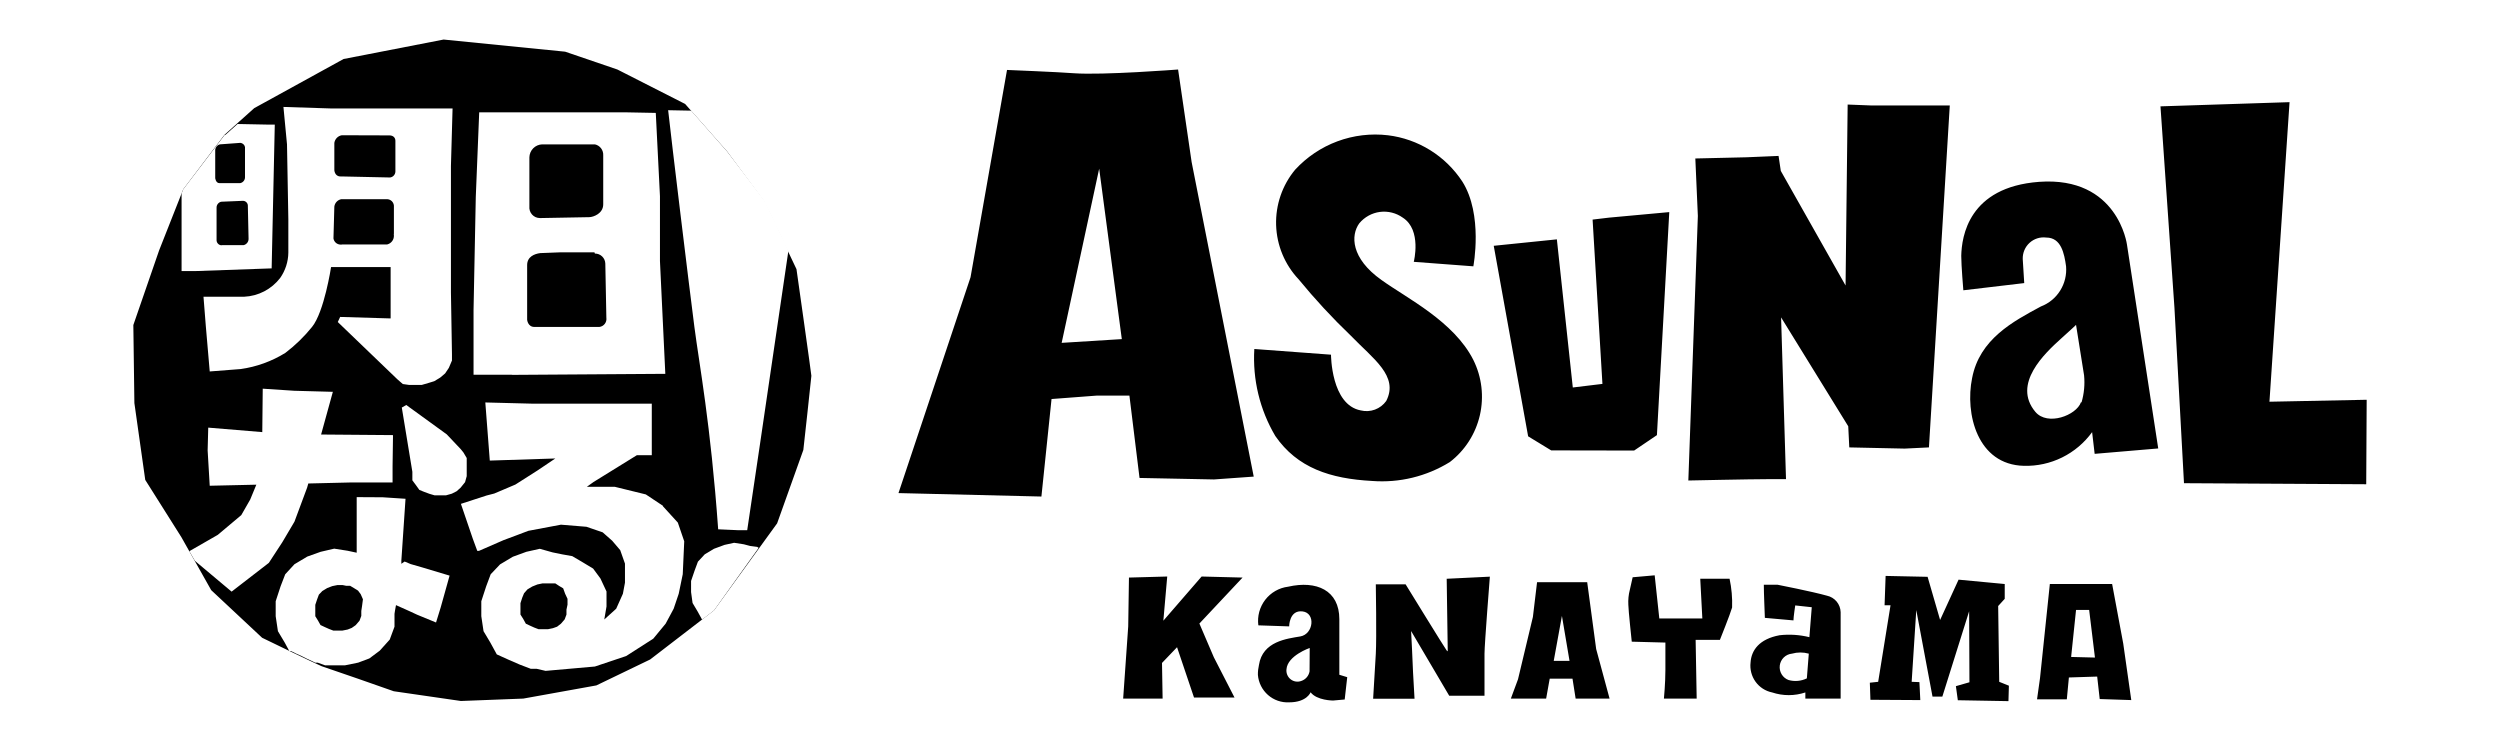
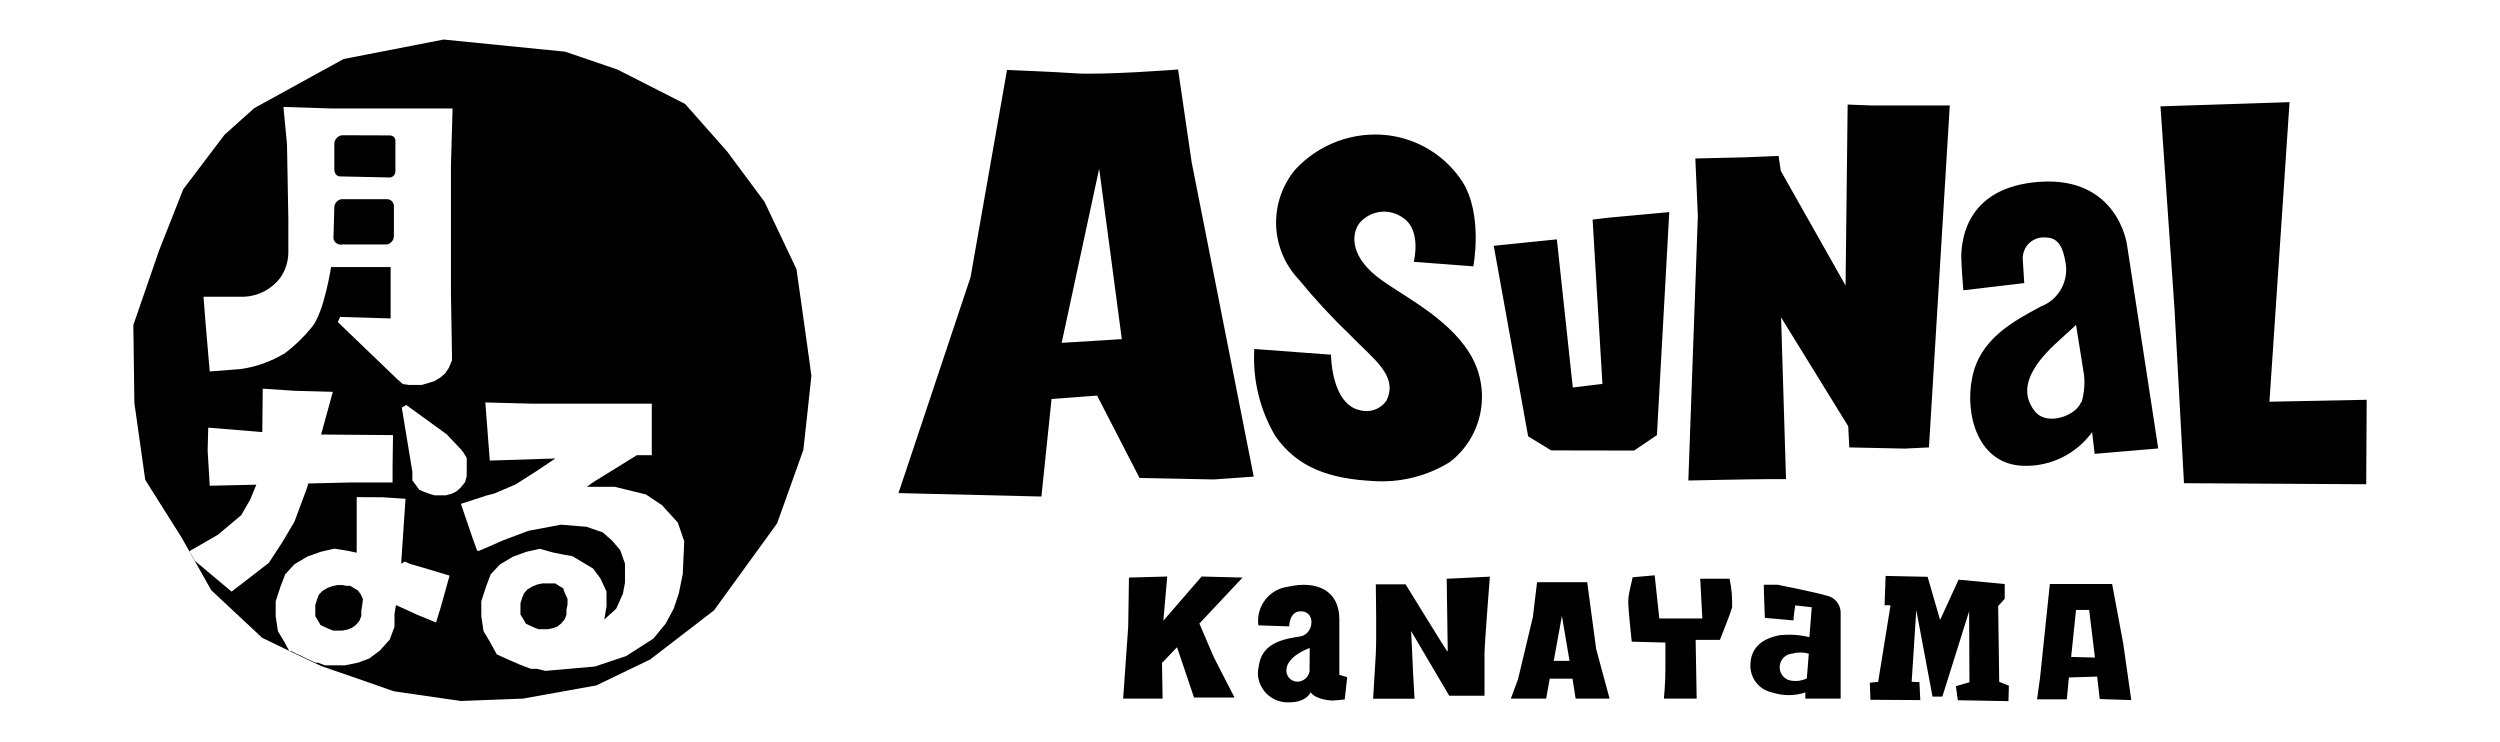
<svg xmlns="http://www.w3.org/2000/svg" width="182" height="54" viewBox="0 0 182 54" fill="none">
  <rect width="182" height="54" fill="white" />
-   <path d="M85.765 5.06C85.765 5.06 80.281 5.485 78.178 5.332C77.094 5.245 73.311 5.092 73.311 5.092L70.655 20.184L65.409 35.897L75.815 36.148L76.552 29.049L79.869 28.798H82.221L82.958 34.795L88.377 34.904L91.271 34.697L86.751 11.799L85.765 5.06ZM77.289 24.96L80.02 12.278L81.668 24.687L77.289 24.96ZM105.546 33.639C106.648 32.794 107.421 31.589 107.734 30.231C108.046 28.874 107.879 27.449 107.259 26.203C105.839 23.39 102.414 21.71 100.582 20.391C98.328 18.799 98.328 17.12 98.956 16.258C99.335 15.802 99.872 15.505 100.458 15.428C101.045 15.352 101.639 15.5 102.121 15.844C103.52 16.738 102.923 19.061 102.923 19.061L107.259 19.388C107.259 19.388 107.985 15.626 106.457 13.216C105.85 12.293 105.052 11.513 104.116 10.931C103.18 10.35 102.13 9.979 101.037 9.847C99.795 9.701 98.536 9.853 97.363 10.288C96.19 10.724 95.135 11.432 94.285 12.355C93.348 13.483 92.856 14.918 92.901 16.388C92.948 17.857 93.528 19.259 94.534 20.326C95.719 21.772 96.989 23.145 98.338 24.436C99.954 26.116 101.85 27.37 100.918 29.191C100.712 29.478 100.426 29.697 100.096 29.819C99.766 29.941 99.406 29.962 99.065 29.878C96.897 29.474 96.897 25.821 96.897 25.821L91.315 25.407C91.181 27.625 91.713 29.832 92.843 31.742C94.447 34.065 96.843 34.85 99.888 35.014C101.871 35.166 103.851 34.685 105.546 33.639ZM148.448 13.238C143.31 13.62 142.811 17.218 142.779 18.625C142.779 19.333 142.931 21.133 142.931 21.133L147.364 20.609L147.255 18.854C147.249 18.633 147.29 18.413 147.376 18.21C147.462 18.006 147.591 17.824 147.754 17.676C147.917 17.528 148.11 17.417 148.319 17.351C148.529 17.285 148.75 17.266 148.968 17.294C150.052 17.294 150.279 18.45 150.41 19.388C150.461 20.009 150.311 20.63 149.98 21.158C149.65 21.685 149.157 22.09 148.578 22.31C146.551 23.401 144.112 24.687 143.57 27.522C143.039 30.117 143.949 33.836 147.342 33.912C148.305 33.938 149.26 33.728 150.125 33.301C150.99 32.874 151.738 32.241 152.306 31.459L152.491 33.04L157.119 32.647L154.843 17.807C154.843 17.807 154.192 12.823 148.448 13.238ZM151.493 29.289C151.157 30.237 149.065 31.033 148.177 29.987C146.464 27.948 148.87 25.712 150.052 24.644C150.811 23.968 151.136 23.651 151.136 23.651L151.721 27.326C151.785 27.986 151.723 28.652 151.537 29.289H151.493ZM165.216 29.245L166.679 7.437L157.282 7.742L158.3 22.408L158.994 35.177L172.261 35.253L172.294 29.103L165.216 29.245ZM140.427 32.571L141.944 7.677H136.199L134.509 7.611L134.357 20.784L129.642 12.442L129.479 11.351L127.138 11.45L123.42 11.537L123.604 15.724L122.911 34.981C122.911 34.981 127.441 34.883 128.623 34.883H130.021L129.663 23.106L134.552 31.033L134.628 32.571L138.66 32.658L140.427 32.571ZM112.928 32.789L118.965 32.8L120.624 31.677L121.523 15.441L117.133 15.844L115.941 15.986L116.657 27.948L114.5 28.209L113.34 17.425L108.744 17.894L111.248 31.764L112.928 32.789ZM133.002 43.366C131.918 43.061 129.414 42.57 129.414 42.57H128.406C128.406 43.213 128.471 44.576 128.482 44.98L130.563 45.165C130.563 44.925 130.693 44.075 130.693 44.075L131.896 44.206L131.723 46.386C131.014 46.211 130.28 46.163 129.555 46.245C128.081 46.517 127.496 47.335 127.441 48.229C127.383 48.725 127.512 49.225 127.803 49.629C128.094 50.033 128.527 50.312 129.013 50.41C129.798 50.671 130.645 50.671 131.43 50.41V50.857H133.999V44.566C133.991 44.282 133.888 44.01 133.707 43.792C133.526 43.575 133.278 43.425 133.002 43.366ZM130.205 49.505C129.996 49.427 129.818 49.28 129.702 49.087C129.587 48.895 129.539 48.669 129.568 48.445C129.597 48.222 129.701 48.016 129.862 47.859C130.023 47.703 130.232 47.607 130.455 47.586C130.855 47.473 131.279 47.473 131.68 47.586L131.539 49.385C131.124 49.588 130.649 49.63 130.205 49.505ZM105.319 42.134C105.319 42.134 105.395 47.281 105.395 47.357C105.395 47.433 105.395 47.433 105.319 47.357C105.243 47.281 102.327 42.537 102.327 42.537H100.159C100.159 42.537 100.224 46.452 100.159 47.597C100.094 48.742 99.964 50.868 99.964 50.868H102.978L102.869 48.938L102.793 47.215L102.728 45.939L105.503 50.65H108.072V47.586C108.072 46.91 108.462 41.981 108.462 41.981L105.319 42.134ZM123.778 42.134L123.93 45.023H120.797L120.461 41.883L118.857 42.025L118.651 42.941C118.558 43.296 118.522 43.664 118.543 44.031C118.543 44.391 118.792 46.714 118.792 46.714L121.241 46.779V48.764C121.241 49.745 121.133 50.857 121.133 50.857H123.518L123.442 46.583H125.209C125.209 46.583 125.957 44.718 126.097 44.227C126.122 43.525 126.06 42.821 125.913 42.134H123.778ZM145.467 44.118L145.944 43.595V42.516L142.584 42.199L141.24 45.133L140.329 41.992L137.273 41.927L137.197 44.064H137.63L136.731 49.636L136.124 49.701L136.167 50.944L139.798 50.966L139.733 49.658L139.169 49.636L139.505 44.413L140.687 50.715H141.402L143.353 44.5L143.375 49.669L142.389 49.952L142.53 50.977L146.215 51.043L146.247 49.919L145.543 49.636L145.467 44.118ZM115.551 42.385H111.898L111.595 44.914L110.511 49.451L109.99 50.857H112.559L112.819 49.407H114.478L114.706 50.857H117.177L116.201 47.248L115.551 42.407M113.112 48.109L113.708 44.838L114.261 48.109H113.112ZM153.759 42.516H149.228L148.513 49.363L148.296 50.912H150.464L150.615 49.32L152.675 49.254L152.859 50.89L155.157 50.966L154.572 46.855L153.759 42.494M150.778 47.826L151.136 44.402H152.09L152.512 47.87L150.778 47.826ZM87.478 41.97L84.692 45.187L84.974 41.97L82.188 42.047L82.134 45.601L81.766 50.857H84.638L84.594 48.262L85.689 47.117L86.925 50.781H89.873L88.367 47.848L87.315 45.394L90.458 42.047L87.478 41.97ZM97.504 45.078C97.504 42.963 95.835 42.243 93.775 42.712C93.449 42.752 93.133 42.857 92.847 43.021C92.562 43.184 92.311 43.403 92.109 43.664C91.908 43.926 91.76 44.225 91.673 44.544C91.587 44.864 91.565 45.197 91.607 45.525L93.851 45.601C93.851 45.601 93.851 44.391 94.827 44.511C95.802 44.631 95.618 46.168 94.664 46.332C93.71 46.495 91.911 46.681 91.651 48.415C91.597 48.651 91.571 48.892 91.575 49.134C91.622 49.699 91.886 50.224 92.311 50.596C92.736 50.969 93.288 51.16 93.851 51.13C95.141 51.13 95.412 50.399 95.412 50.399C95.867 50.999 97.049 50.999 97.049 50.999L97.894 50.923L98.078 49.298L97.504 49.123V45.078ZM95.336 48.873C95.309 49.032 95.239 49.182 95.134 49.305C95.029 49.428 94.893 49.52 94.74 49.571C94.611 49.62 94.471 49.636 94.334 49.615C94.197 49.595 94.068 49.539 93.959 49.453C93.85 49.368 93.765 49.255 93.712 49.127C93.658 48.998 93.639 48.858 93.656 48.72C93.732 47.728 95.347 47.172 95.347 47.172L95.336 48.873ZM26.052 49.407L28.665 50.323L33.553 51.032L38.095 50.857L43.417 49.898L47.33 48.011L51.98 44.435L56.575 38.099L58.483 32.756C58.483 32.756 59.068 27.479 59.068 27.359C59.068 27.239 57.984 19.595 57.984 19.595L55.654 14.688L52.933 11.024L49.877 7.568L44.945 5.06L41.141 3.762L32.296 2.879L25.012 4.296L18.508 7.873L16.341 9.814L13.338 13.783L11.582 18.232L9.707 23.662L9.783 29.343L10.574 34.937L13.208 39.113L15.376 42.963L19.083 46.43C19.083 46.43 22.942 48.306 23.419 48.502L26.052 49.407Z" fill="black" />
-   <path d="M48.641 8.023C48.879 10.204 50.191 21.021 50.549 23.78C50.906 26.539 51.73 30.813 52.283 38.533L53.746 38.599H54.397L55.329 32.318L57.399 18.23L55.719 14.686L52.933 11.022L50.321 8.056L48.641 8.023ZM55.231 39.885L55.134 39.82L54.602 39.744L54.147 39.624L53.443 39.515L52.749 39.667L51.979 39.951L51.307 40.354L50.809 40.889L50.57 41.532L50.31 42.295V43.102L50.419 43.898L50.776 44.498L51.112 45.108L51.979 44.443L55.231 39.885ZM37.303 27.291L48.435 27.215L48.045 19.004V14.282L47.741 8.22L45.476 8.176H34.886L34.637 14.348L34.474 22.57V27.28H37.238M43.308 18.459C43.505 18.456 43.694 18.531 43.836 18.668C43.978 18.804 44.061 18.992 44.067 19.189L44.143 23.126C44.155 23.204 44.151 23.284 44.132 23.361C44.113 23.438 44.078 23.51 44.031 23.573C43.983 23.636 43.924 23.689 43.855 23.728C43.787 23.767 43.712 23.792 43.633 23.802H38.907C38.42 23.802 38.376 23.278 38.376 23.278V19.298C38.376 18.688 38.907 18.48 39.33 18.426L40.728 18.372H43.276M43.308 10.51C43.487 10.548 43.646 10.649 43.757 10.795C43.868 10.941 43.924 11.122 43.915 11.306V14.871C43.915 15.558 43.189 15.798 42.918 15.809L39.373 15.874H39.298C39.191 15.873 39.085 15.85 38.988 15.806C38.891 15.762 38.803 15.697 38.732 15.617C38.661 15.537 38.607 15.443 38.573 15.341C38.54 15.239 38.528 15.131 38.539 15.024V11.458C38.544 11.21 38.644 10.974 38.817 10.797C38.991 10.621 39.225 10.518 39.471 10.51H43.308ZM16.362 9.812L13.338 13.781L13.219 14.086V19.735H14.194L19.776 19.538L20.004 9.07H19.462L17.294 9.027L16.416 9.812M16.134 17.859C16.039 17.856 15.949 17.818 15.88 17.751C15.812 17.685 15.771 17.595 15.766 17.499V15.122C15.763 15.021 15.795 14.923 15.857 14.844C15.918 14.764 16.005 14.709 16.102 14.686L17.684 14.62C17.772 14.62 17.857 14.652 17.923 14.71C17.989 14.768 18.032 14.849 18.042 14.937L18.096 17.379C18.099 17.488 18.063 17.595 17.996 17.68C17.929 17.766 17.834 17.825 17.728 17.848H16.134M17.5 10.4C17.581 10.408 17.658 10.442 17.718 10.497C17.779 10.552 17.82 10.625 17.836 10.706V12.876C17.843 12.983 17.811 13.089 17.744 13.174C17.678 13.258 17.584 13.315 17.479 13.334H15.983C15.701 13.334 15.668 12.963 15.668 12.963V10.891C15.679 10.801 15.717 10.716 15.777 10.648C15.837 10.579 15.916 10.531 16.004 10.51L17.5 10.4Z" fill="white" />
+   <path d="M85.765 5.06C85.765 5.06 80.281 5.485 78.178 5.332C77.094 5.245 73.311 5.092 73.311 5.092L70.655 20.184L65.409 35.897L75.815 36.148L76.552 29.049L79.869 28.798L82.958 34.795L88.377 34.904L91.271 34.697L86.751 11.799L85.765 5.06ZM77.289 24.96L80.02 12.278L81.668 24.687L77.289 24.96ZM105.546 33.639C106.648 32.794 107.421 31.589 107.734 30.231C108.046 28.874 107.879 27.449 107.259 26.203C105.839 23.39 102.414 21.71 100.582 20.391C98.328 18.799 98.328 17.12 98.956 16.258C99.335 15.802 99.872 15.505 100.458 15.428C101.045 15.352 101.639 15.5 102.121 15.844C103.52 16.738 102.923 19.061 102.923 19.061L107.259 19.388C107.259 19.388 107.985 15.626 106.457 13.216C105.85 12.293 105.052 11.513 104.116 10.931C103.18 10.35 102.13 9.979 101.037 9.847C99.795 9.701 98.536 9.853 97.363 10.288C96.19 10.724 95.135 11.432 94.285 12.355C93.348 13.483 92.856 14.918 92.901 16.388C92.948 17.857 93.528 19.259 94.534 20.326C95.719 21.772 96.989 23.145 98.338 24.436C99.954 26.116 101.85 27.37 100.918 29.191C100.712 29.478 100.426 29.697 100.096 29.819C99.766 29.941 99.406 29.962 99.065 29.878C96.897 29.474 96.897 25.821 96.897 25.821L91.315 25.407C91.181 27.625 91.713 29.832 92.843 31.742C94.447 34.065 96.843 34.85 99.888 35.014C101.871 35.166 103.851 34.685 105.546 33.639ZM148.448 13.238C143.31 13.62 142.811 17.218 142.779 18.625C142.779 19.333 142.931 21.133 142.931 21.133L147.364 20.609L147.255 18.854C147.249 18.633 147.29 18.413 147.376 18.21C147.462 18.006 147.591 17.824 147.754 17.676C147.917 17.528 148.11 17.417 148.319 17.351C148.529 17.285 148.75 17.266 148.968 17.294C150.052 17.294 150.279 18.45 150.41 19.388C150.461 20.009 150.311 20.63 149.98 21.158C149.65 21.685 149.157 22.09 148.578 22.31C146.551 23.401 144.112 24.687 143.57 27.522C143.039 30.117 143.949 33.836 147.342 33.912C148.305 33.938 149.26 33.728 150.125 33.301C150.99 32.874 151.738 32.241 152.306 31.459L152.491 33.04L157.119 32.647L154.843 17.807C154.843 17.807 154.192 12.823 148.448 13.238ZM151.493 29.289C151.157 30.237 149.065 31.033 148.177 29.987C146.464 27.948 148.87 25.712 150.052 24.644C150.811 23.968 151.136 23.651 151.136 23.651L151.721 27.326C151.785 27.986 151.723 28.652 151.537 29.289H151.493ZM165.216 29.245L166.679 7.437L157.282 7.742L158.3 22.408L158.994 35.177L172.261 35.253L172.294 29.103L165.216 29.245ZM140.427 32.571L141.944 7.677H136.199L134.509 7.611L134.357 20.784L129.642 12.442L129.479 11.351L127.138 11.45L123.42 11.537L123.604 15.724L122.911 34.981C122.911 34.981 127.441 34.883 128.623 34.883H130.021L129.663 23.106L134.552 31.033L134.628 32.571L138.66 32.658L140.427 32.571ZM112.928 32.789L118.965 32.8L120.624 31.677L121.523 15.441L117.133 15.844L115.941 15.986L116.657 27.948L114.5 28.209L113.34 17.425L108.744 17.894L111.248 31.764L112.928 32.789ZM133.002 43.366C131.918 43.061 129.414 42.57 129.414 42.57H128.406C128.406 43.213 128.471 44.576 128.482 44.98L130.563 45.165C130.563 44.925 130.693 44.075 130.693 44.075L131.896 44.206L131.723 46.386C131.014 46.211 130.28 46.163 129.555 46.245C128.081 46.517 127.496 47.335 127.441 48.229C127.383 48.725 127.512 49.225 127.803 49.629C128.094 50.033 128.527 50.312 129.013 50.41C129.798 50.671 130.645 50.671 131.43 50.41V50.857H133.999V44.566C133.991 44.282 133.888 44.01 133.707 43.792C133.526 43.575 133.278 43.425 133.002 43.366ZM130.205 49.505C129.996 49.427 129.818 49.28 129.702 49.087C129.587 48.895 129.539 48.669 129.568 48.445C129.597 48.222 129.701 48.016 129.862 47.859C130.023 47.703 130.232 47.607 130.455 47.586C130.855 47.473 131.279 47.473 131.68 47.586L131.539 49.385C131.124 49.588 130.649 49.63 130.205 49.505ZM105.319 42.134C105.319 42.134 105.395 47.281 105.395 47.357C105.395 47.433 105.395 47.433 105.319 47.357C105.243 47.281 102.327 42.537 102.327 42.537H100.159C100.159 42.537 100.224 46.452 100.159 47.597C100.094 48.742 99.964 50.868 99.964 50.868H102.978L102.869 48.938L102.793 47.215L102.728 45.939L105.503 50.65H108.072V47.586C108.072 46.91 108.462 41.981 108.462 41.981L105.319 42.134ZM123.778 42.134L123.93 45.023H120.797L120.461 41.883L118.857 42.025L118.651 42.941C118.558 43.296 118.522 43.664 118.543 44.031C118.543 44.391 118.792 46.714 118.792 46.714L121.241 46.779V48.764C121.241 49.745 121.133 50.857 121.133 50.857H123.518L123.442 46.583H125.209C125.209 46.583 125.957 44.718 126.097 44.227C126.122 43.525 126.06 42.821 125.913 42.134H123.778ZM145.467 44.118L145.944 43.595V42.516L142.584 42.199L141.24 45.133L140.329 41.992L137.273 41.927L137.197 44.064H137.63L136.731 49.636L136.124 49.701L136.167 50.944L139.798 50.966L139.733 49.658L139.169 49.636L139.505 44.413L140.687 50.715H141.402L143.353 44.5L143.375 49.669L142.389 49.952L142.53 50.977L146.215 51.043L146.247 49.919L145.543 49.636L145.467 44.118ZM115.551 42.385H111.898L111.595 44.914L110.511 49.451L109.99 50.857H112.559L112.819 49.407H114.478L114.706 50.857H117.177L116.201 47.248L115.551 42.407M113.112 48.109L113.708 44.838L114.261 48.109H113.112ZM153.759 42.516H149.228L148.513 49.363L148.296 50.912H150.464L150.615 49.32L152.675 49.254L152.859 50.89L155.157 50.966L154.572 46.855L153.759 42.494M150.778 47.826L151.136 44.402H152.09L152.512 47.87L150.778 47.826ZM87.478 41.97L84.692 45.187L84.974 41.97L82.188 42.047L82.134 45.601L81.766 50.857H84.638L84.594 48.262L85.689 47.117L86.925 50.781H89.873L88.367 47.848L87.315 45.394L90.458 42.047L87.478 41.97ZM97.504 45.078C97.504 42.963 95.835 42.243 93.775 42.712C93.449 42.752 93.133 42.857 92.847 43.021C92.562 43.184 92.311 43.403 92.109 43.664C91.908 43.926 91.76 44.225 91.673 44.544C91.587 44.864 91.565 45.197 91.607 45.525L93.851 45.601C93.851 45.601 93.851 44.391 94.827 44.511C95.802 44.631 95.618 46.168 94.664 46.332C93.71 46.495 91.911 46.681 91.651 48.415C91.597 48.651 91.571 48.892 91.575 49.134C91.622 49.699 91.886 50.224 92.311 50.596C92.736 50.969 93.288 51.16 93.851 51.13C95.141 51.13 95.412 50.399 95.412 50.399C95.867 50.999 97.049 50.999 97.049 50.999L97.894 50.923L98.078 49.298L97.504 49.123V45.078ZM95.336 48.873C95.309 49.032 95.239 49.182 95.134 49.305C95.029 49.428 94.893 49.52 94.74 49.571C94.611 49.62 94.471 49.636 94.334 49.615C94.197 49.595 94.068 49.539 93.959 49.453C93.85 49.368 93.765 49.255 93.712 49.127C93.658 48.998 93.639 48.858 93.656 48.72C93.732 47.728 95.347 47.172 95.347 47.172L95.336 48.873ZM26.052 49.407L28.665 50.323L33.553 51.032L38.095 50.857L43.417 49.898L47.33 48.011L51.98 44.435L56.575 38.099L58.483 32.756C58.483 32.756 59.068 27.479 59.068 27.359C59.068 27.239 57.984 19.595 57.984 19.595L55.654 14.688L52.933 11.024L49.877 7.568L44.945 5.06L41.141 3.762L32.296 2.879L25.012 4.296L18.508 7.873L16.341 9.814L13.338 13.783L11.582 18.232L9.707 23.662L9.783 29.343L10.574 34.937L13.208 39.113L15.376 42.963L19.083 46.43C19.083 46.43 22.942 48.306 23.419 48.502L26.052 49.407Z" fill="black" />
  <path d="M14.813 21.59L14.986 23.771L15.268 27.042L17.523 26.867C18.676 26.705 19.783 26.304 20.774 25.69C21.494 25.142 22.146 24.509 22.715 23.803C23.603 22.713 24.102 19.442 24.102 19.442H28.438V23.182L24.763 23.073L24.59 23.444L28.925 27.609L29.186 27.838L29.326 27.958L29.782 28.023H30.703L31.191 27.881L31.613 27.751L32.047 27.489L32.405 27.184L32.676 26.78L32.903 26.246V25.777L32.828 21.285V12.092L32.947 7.894H24.037L20.634 7.785L20.894 10.511L20.991 15.963V18.395C20.982 19.056 20.774 19.698 20.395 20.238C20.084 20.642 19.689 20.973 19.238 21.209C18.787 21.444 18.291 21.578 17.783 21.601H14.813M24.883 17.806H24.785C24.662 17.803 24.543 17.756 24.45 17.675C24.357 17.593 24.296 17.481 24.276 17.359L24.34 15.036C24.358 14.906 24.416 14.785 24.505 14.689C24.594 14.594 24.711 14.528 24.839 14.502H28.21C28.33 14.512 28.443 14.565 28.529 14.65C28.614 14.736 28.666 14.85 28.676 14.971V16.999C28.666 17.046 28.666 17.094 28.676 17.141C28.683 17.29 28.638 17.437 28.549 17.556C28.46 17.675 28.332 17.76 28.188 17.795H24.883M28.351 9.857C28.633 9.857 28.785 10.031 28.785 10.249V12.496C28.78 12.602 28.738 12.703 28.667 12.78C28.596 12.858 28.499 12.908 28.394 12.921L24.883 12.845H24.785C24.362 12.845 24.34 12.387 24.34 12.387V10.402C24.361 10.264 24.425 10.136 24.522 10.036C24.619 9.936 24.745 9.87 24.883 9.846L28.351 9.857ZM48.262 36.823L47.016 35.994L44.751 35.438H42.724L43.211 35.089L46.366 33.137H47.45V29.386H38.724L35.331 29.299L35.657 33.53L40.426 33.377L39.147 34.239L37.521 35.275L35.982 35.929L35.429 36.071L33.554 36.681L34.421 39.222L34.746 40.105H34.865L36.665 39.32L37.542 38.993L38.464 38.644L40.838 38.197L42.691 38.349L43.873 38.753L44.566 39.364L45.152 40.051L45.498 41.032V42.417L45.347 43.224L44.859 44.314L43.992 45.099L44.154 44.151V43.06L43.71 42.111L43.179 41.392L42.42 40.934L41.661 40.487L40.924 40.356L40.231 40.214L39.298 39.952L38.323 40.17L37.337 40.53L36.404 41.087L35.722 41.806L35.396 42.678L35.039 43.769V44.859L35.201 45.95C35.201 45.95 35.689 46.757 35.689 46.767L36.166 47.64L37.011 48.022L37.835 48.381L38.637 48.687H39.06L39.721 48.839L43.309 48.523L45.585 47.76L47.558 46.495L48.458 45.404L49.043 44.314L49.411 43.224L49.704 41.806L49.812 39.407L49.346 38.044L48.262 36.856M37.889 44.739V43.911L38.02 43.507L38.15 43.191L38.399 42.907L38.746 42.7L39.125 42.548L39.494 42.471H40.426L40.708 42.657L41 42.831L41.141 43.224L41.315 43.594V44.02C41.315 44.02 41.249 44.358 41.239 44.38V44.739L41.109 45.088L40.838 45.404L40.556 45.623L40.252 45.732L39.884 45.808H39.212L38.897 45.688L38.605 45.557L38.28 45.404L38.095 45.066L37.889 44.739ZM21.436 37.979L22.357 35.504L22.444 35.198L25.598 35.122H28.579V33.955L28.611 31.676L23.376 31.633L24.232 28.525L21.425 28.448L19.127 28.296L19.094 31.458L15.16 31.131L15.116 32.788L15.268 35.362L18.661 35.285L18.216 36.365L17.566 37.499L15.854 38.938L13.783 40.127L14.184 40.825L16.861 43.071L19.571 40.977L20.547 39.483L21.436 37.979ZM33.857 35.1L33.977 34.664V34.261V33.344L33.738 32.941L33.554 32.712L32.524 31.622L29.576 29.484L29.251 29.67L30.02 34.348V34.969L30.28 35.318L30.53 35.667L30.909 35.82L31.267 35.951L31.635 36.06H32.47L32.893 35.94L33.239 35.765L33.532 35.504L33.857 35.1Z" fill="white" />
  <path d="M21.122 47.401H21.187L21.328 47.466L21.544 47.575L21.956 47.761L22.346 47.957L22.748 48.142L22.943 48.24H23.127L23.669 48.437H25.11L26.075 48.24L26.888 47.935L27.647 47.368L28.373 46.561L28.72 45.623V44.686C28.72 44.675 28.774 44.326 28.828 44.053L29.826 44.5L30.367 44.751L31.744 45.318L32.08 44.228L32.73 41.905L30.768 41.316L29.901 41.066L29.457 40.88L29.218 41.044V40.815L29.522 36.311L27.864 36.202L25.967 36.191V40.237L25.306 40.095L24.33 39.942L23.344 40.171L22.368 40.52L21.436 41.077L20.764 41.807L20.428 42.679L20.07 43.77V44.86L20.233 45.951C20.233 45.951 20.721 46.758 20.721 46.768L21.057 47.39M26.357 44.119L26.303 44.479V44.838L26.173 45.187L25.891 45.514L25.609 45.711L25.306 45.831L24.926 45.907H24.265L23.951 45.787L23.658 45.656L23.333 45.504L23.149 45.176L22.953 44.86V44.032L23.084 43.639L23.214 43.29L23.463 43.028L23.821 42.81L24.189 42.669L24.569 42.592H24.937L25.208 42.647H25.49L25.782 42.821L26.064 42.996L26.259 43.257L26.422 43.628L26.357 44.119Z" fill="white" />
</svg>